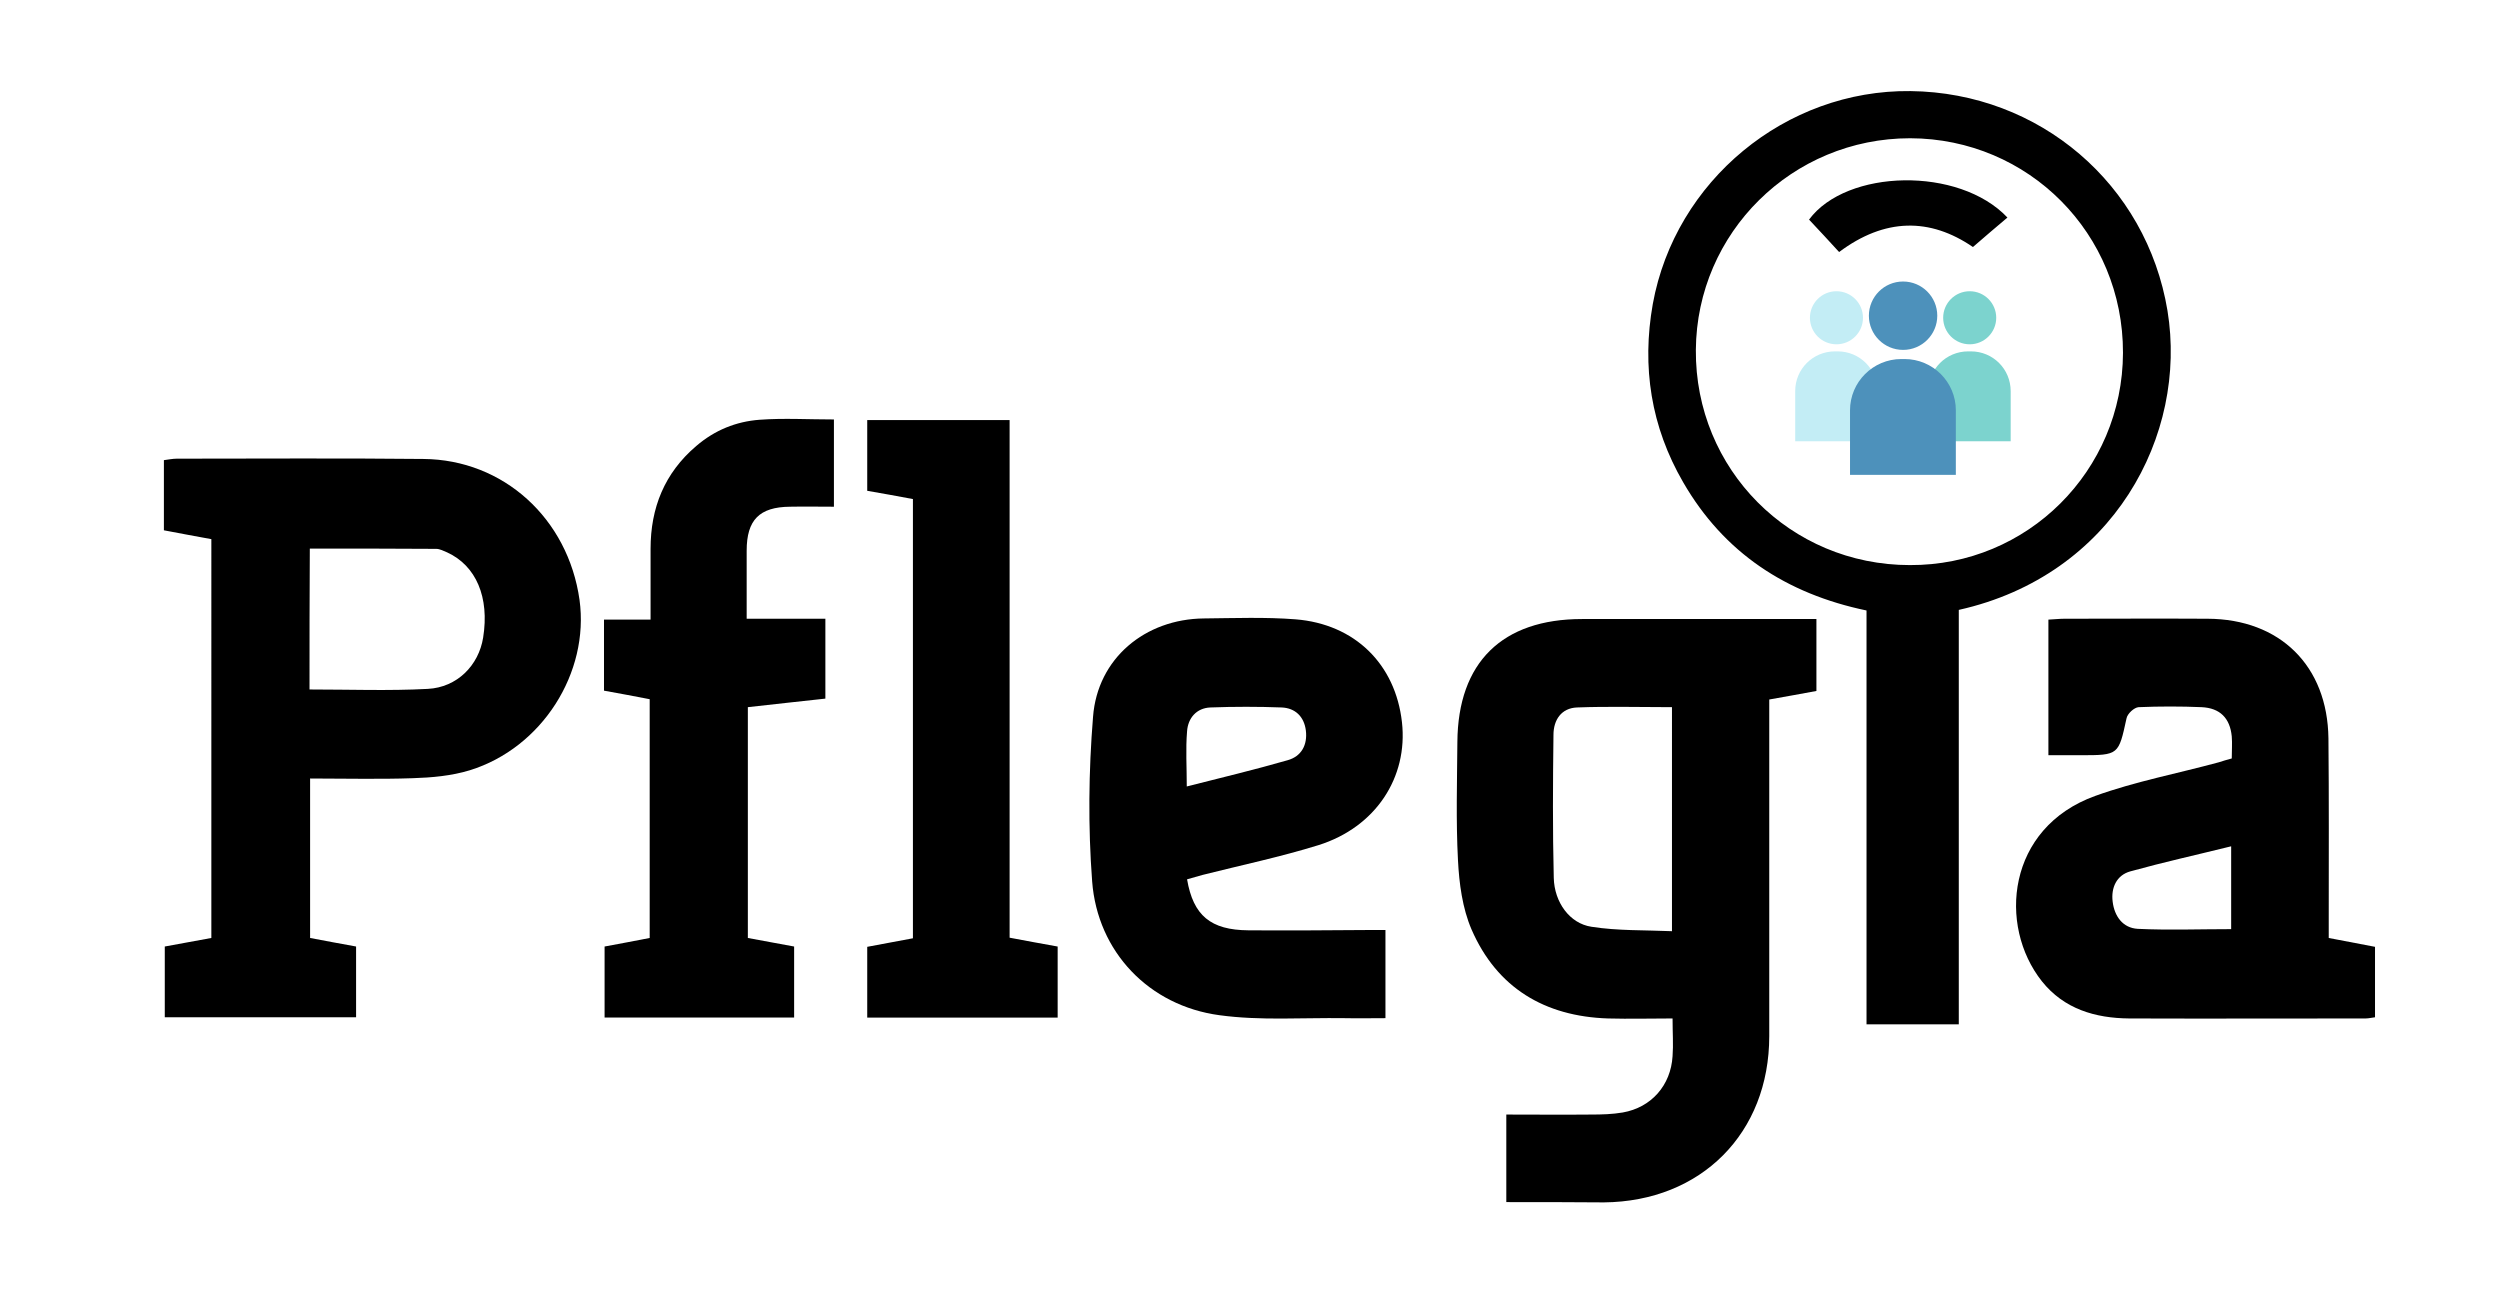
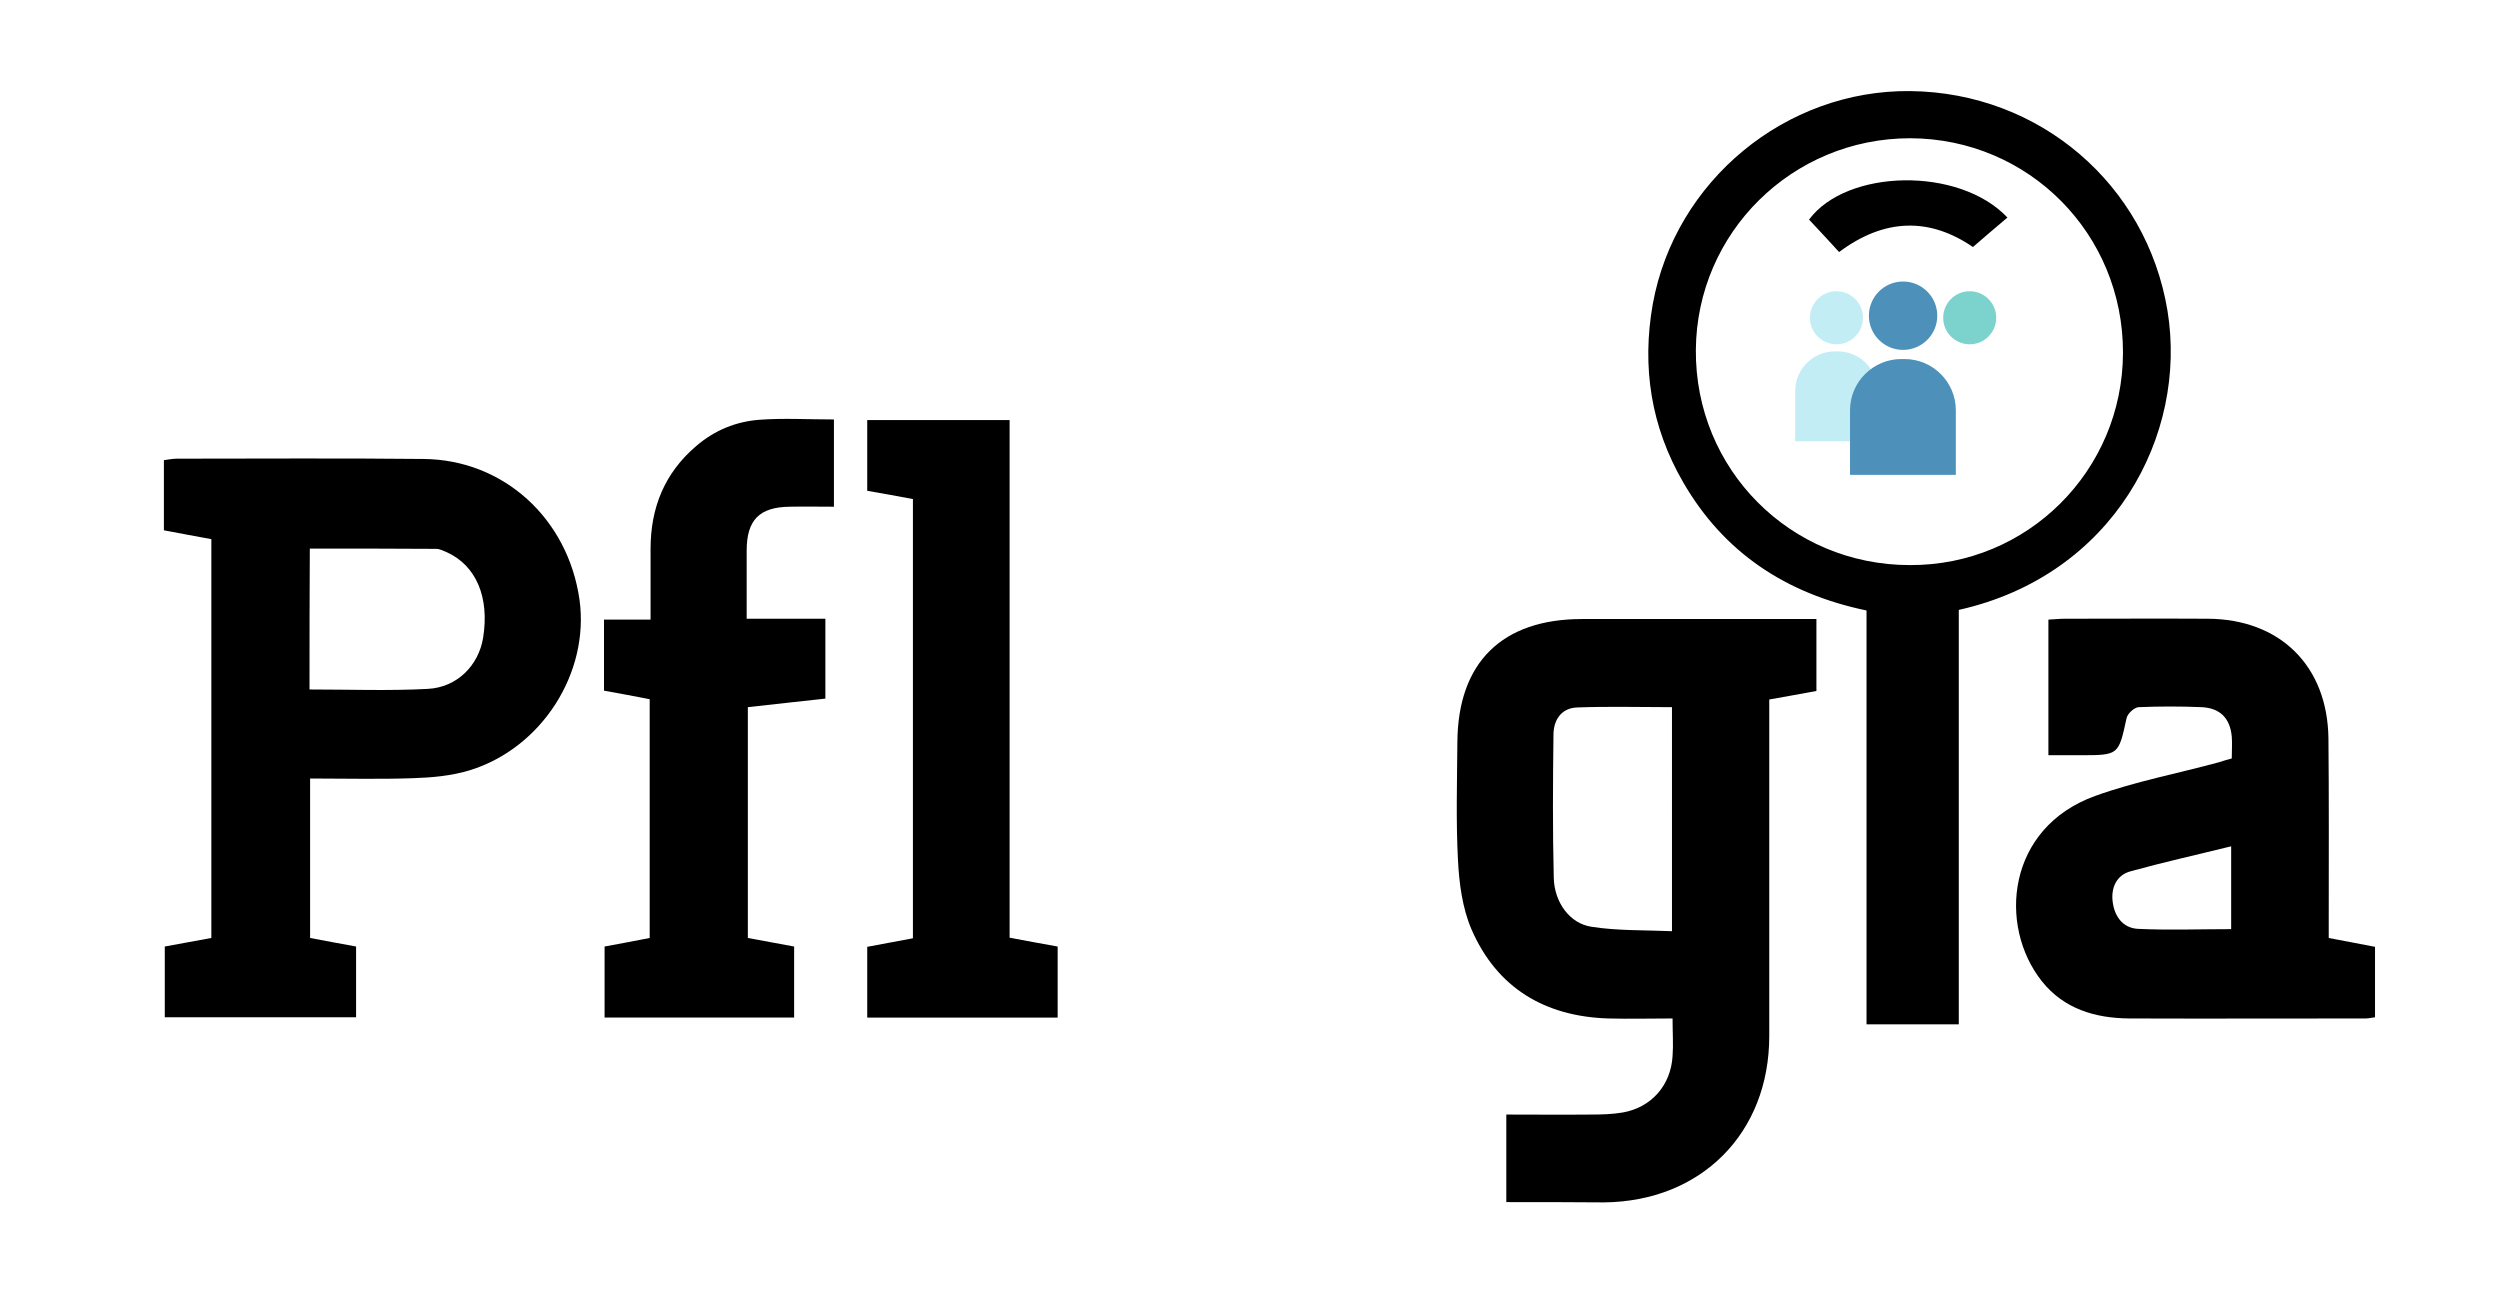
<svg xmlns="http://www.w3.org/2000/svg" version="1.1" id="Capa_1" x="0px" y="0px" viewBox="0 0 848.1 438.5" style="enable-background:new 0 0 848.1 438.5;" xml:space="preserve">
  <style type="text/css">
	.st0{fill:#7CD3CE;}
	.st1{fill:#C3EDF5;}
	.st2{fill:#4D91BB;}
</style>
  <path d="M511,407.8c0-10.2,0-19.6,0-29.7c9.7,0,19.3,0.1,28.8,0c3.6,0,7.2-0.1,10.7-0.7c9.7-1.7,16.3-9.2,16.9-19.1  c0.3-3.9,0-7.9,0-12.8c-7.4,0-14.6,0.2-21.9,0c-21.5-0.7-37.7-10.4-46.3-30.2c-3.1-7.2-4.2-15.6-4.6-23.5  c-0.7-13.3-0.3-26.7-0.2-40.1c0.2-27,15.2-41.7,42.3-41.7c24.3,0,48.6,0,72.9,0c2.1,0,4.1,0,6.6,0c0,8.3,0,16.3,0,24.4  c-5.3,1-10.4,1.9-16,2.9c0,2.2,0,4.3,0,6.3c0,36,0,71.9,0,107.9c0,32.9-23.1,56.1-56.1,56.4C533.2,407.8,522.3,407.8,511,407.8z   M567.2,239.9c-10.9,0-21.6-0.3-32.2,0.1c-5.3,0.2-8,4.2-8,9.3c-0.2,16.2-0.3,32.3,0.1,48.5c0.2,8.3,5.4,15.5,12.8,16.6  c8.9,1.4,18.1,1.1,27.3,1.5C567.2,289.9,567.2,265.1,567.2,239.9z" />
  <path d="M71.7,182.9c-5.1-0.9-10.2-1.9-16.1-3c0-3.7,0-7.6,0-11.5c0-3.9,0-7.9,0-12.3c1.6-0.2,3-0.5,4.4-0.5  c27.9,0,55.7-0.2,83.6,0.1c27.2,0.2,49.1,20.2,53,47.8c3.4,24.7-12.7,50.2-37.2,57.8c-6.2,1.9-12.9,2.5-19.4,2.7  c-11.4,0.4-22.9,0.1-34.8,0.1c0,18.2,0,35.9,0,54.1c5.1,1,10.2,1.9,15.6,2.9c0,8,0,15.8,0,24c-21.6,0-43.1,0-64.9,0  c0-8.1,0-15.9,0-24c5.3-1,10.4-1.9,15.8-2.9C71.7,273.1,71.7,228.3,71.7,182.9z M105,233.9c13.8,0,27,0.5,40.1-0.2  c10-0.5,17.3-8,18.8-17.4c2.2-13.7-2.4-24.4-12.2-28.9c-1.2-0.5-2.5-1.2-3.7-1.2c-14.2-0.1-28.4-0.1-42.9-0.1  C105,202,105,217.7,105,233.9z" />
  <path d="M664.5,206.9c0,47,0,93.6,0,140.6c-10.5,0-20.5,0-31.3,0c0-46.6,0-93.4,0-140.4c-27.3-5.7-48.4-19.6-62.2-43.5  c-10.9-18.8-14.1-39.1-10.3-60.5c7.6-41.8,45.1-72.7,87.4-72.2c43.8,0.5,80.1,31.6,87.2,74.5C742.2,147.6,716.9,195.2,664.5,206.9z   M720.2,119.7c0.1-40.4-32-72.7-72.2-72.8c-40,0-72.4,32-72.7,71.8c-0.3,40.5,32,73,72.6,73C687.8,191.9,720.1,159.7,720.2,119.7z" />
  <path d="M757.1,257.3c0-2.7,0.2-5.1,0-7.5c-0.6-6.2-4-9.6-10.2-9.9c-7.1-0.3-14.3-0.3-21.4,0c-1.5,0.1-3.8,2.2-4.1,3.8  c-2.7,12.4-2.6,12.5-15.5,12.5c-3.4,0-6.7,0-11,0c0-7.9,0-15.5,0-23.2c0-7.5,0-15,0-22.8c2.1-0.1,3.8-0.3,5.4-0.3  c16.2,0,32.4-0.1,48.6,0c24.6,0.1,40.7,16,41,40.6c0.2,20.3,0.1,40.7,0.1,61c0,2.1,0,4.1,0,6.7c5.3,1,10.4,2,15.7,3  c0,7.9,0,15.8,0,23.9c-1,0.1-2.1,0.4-3.2,0.4c-26.7,0-53.5,0.1-80.2,0c-11.5-0.1-22.1-3.2-29.6-12.6c-15-18.9-11.9-52.1,18.1-62.9  c13.6-4.9,27.9-7.6,41.9-11.4C754,258.2,755.5,257.7,757.1,257.3z M756.9,287.1c-11.7,2.9-23,5.4-34.2,8.5c-4.7,1.3-6.6,5.6-6,10.3  c0.6,4.9,3.4,8.9,8.5,9.2c10.5,0.5,21,0.1,31.7,0.1C756.9,305.9,756.9,297,756.9,287.1z" />
-   <path d="M402.7,298.3c2.1,12.3,8,17.2,20.8,17.3c13.4,0.1,26.7,0,40.1-0.1c2,0,4.1,0,6.4,0c0,10.1,0,19.6,0,29.9  c-4.7,0-9.3,0.1-14,0c-14.1-0.2-28.4,0.9-42.3-1c-23.9-3.2-41.4-21.5-43.2-45.4c-1.4-18.5-1.2-37.3,0.3-55.8  c1.5-19.9,17.7-33.2,37.6-33.4c10.4-0.1,20.8-0.5,31.1,0.3c20.1,1.6,33.9,15.2,36.1,34.9c2.1,18.7-8.9,35.6-28.3,41.7  c-12.9,4-26.2,6.8-39.3,10.1C406.2,297.3,404.4,297.8,402.7,298.3z M402.6,266.8c11.8-3,23.1-5.7,34.2-8.9c4.7-1.3,6.8-5.2,6.2-10.1  c-0.6-4.7-3.6-7.6-8.2-7.8c-8-0.3-16.1-0.3-24.2,0c-4.7,0.2-7.6,3.6-7.9,8.1C402.2,254.1,402.6,260.1,402.6,266.8z" />
  <path d="M253.3,209.9c9.4,0,17.8,0,26.7,0c0,9,0,17.7,0,27.1c-8.5,0.9-17.2,1.9-26.3,2.9c0,26.1,0,52,0,78.3  c5,0.9,10.1,1.9,15.7,2.9c0,7.9,0,15.9,0,24.1c-21.4,0-42.7,0-64.3,0c0-7.9,0-15.8,0-24.1c5-0.9,10.1-1.9,15.3-2.9c0-27,0-53.7,0-81  c-5-1-10.1-1.9-15.5-2.9c0-7.9,0-15.7,0-24.1c4.9,0,9.9,0,15.8,0c0-8.4,0-16.2,0-24c0-13.9,4.7-25.7,15.5-34.9  c6.3-5.4,13.5-8.3,21.5-8.9c8.2-0.6,16.5-0.1,25.2-0.1c0,9.7,0,19.2,0,29.6c-5,0-10-0.1-14.9,0c-10.4,0.1-14.7,4.5-14.7,14.9  C253.3,194.2,253.3,201.7,253.3,209.9z" />
  <path d="M309.7,169.3c-5.3-1-10.3-1.9-15.5-2.8c0-7.9,0-15.8,0-24c15.9,0,31.8,0,48.3,0c0,58.3,0,116.8,0,175.6  c5.7,1.1,10.8,2,16.3,3c0,7.9,0,15.8,0,24.1c-21.5,0-42.9,0-64.6,0c0-7.9,0-15.7,0-24c4.9-0.9,10-1.9,15.5-2.9  C309.7,268.7,309.7,219.3,309.7,169.3z" />
  <path d="M681,73.8c-4,3.4-7.7,6.5-11.7,10c-14.6-10-29.9-9.9-45.4,1.7c-3.3-3.6-6.7-7.3-10.2-11C626.4,57.3,664.6,56.4,681,73.8z" />
  <g id="Capa_3">
    <g>
      <g>
        <g>
-           <path class="st0" d="M682.1,132.7c0-7.5-6-13.5-13.5-13.5h-0.9c-7.5,0-13.5,6-13.5,13.5v17h27.9L682.1,132.7L682.1,132.7z" />
-         </g>
+           </g>
        <circle class="st0" cx="668.2" cy="107.8" r="9" />
      </g>
      <g>
        <g>
          <path class="st1" d="M636.9,132.7c0-7.5-6-13.5-13.5-13.5h-0.9c-7.5,0-13.5,6-13.5,13.5v17h27.9L636.9,132.7L636.9,132.7z" />
        </g>
        <circle class="st1" cx="623" cy="107.8" r="9" />
      </g>
      <g>
        <g>
-           <path class="st2" d="M663.5,139.2c0-9.6-7.8-17.4-17.4-17.4H645c-9.6,0-17.4,7.8-17.4,17.4v21.9h35.9L663.5,139.2L663.5,139.2z" />
+           <path class="st2" d="M663.5,139.2c0-9.6-7.8-17.4-17.4-17.4H645c-9.6,0-17.4,7.8-17.4,17.4v21.9h35.9L663.5,139.2z" />
        </g>
        <circle class="st2" cx="645.6" cy="107.1" r="11.6" />
      </g>
    </g>
  </g>
</svg>